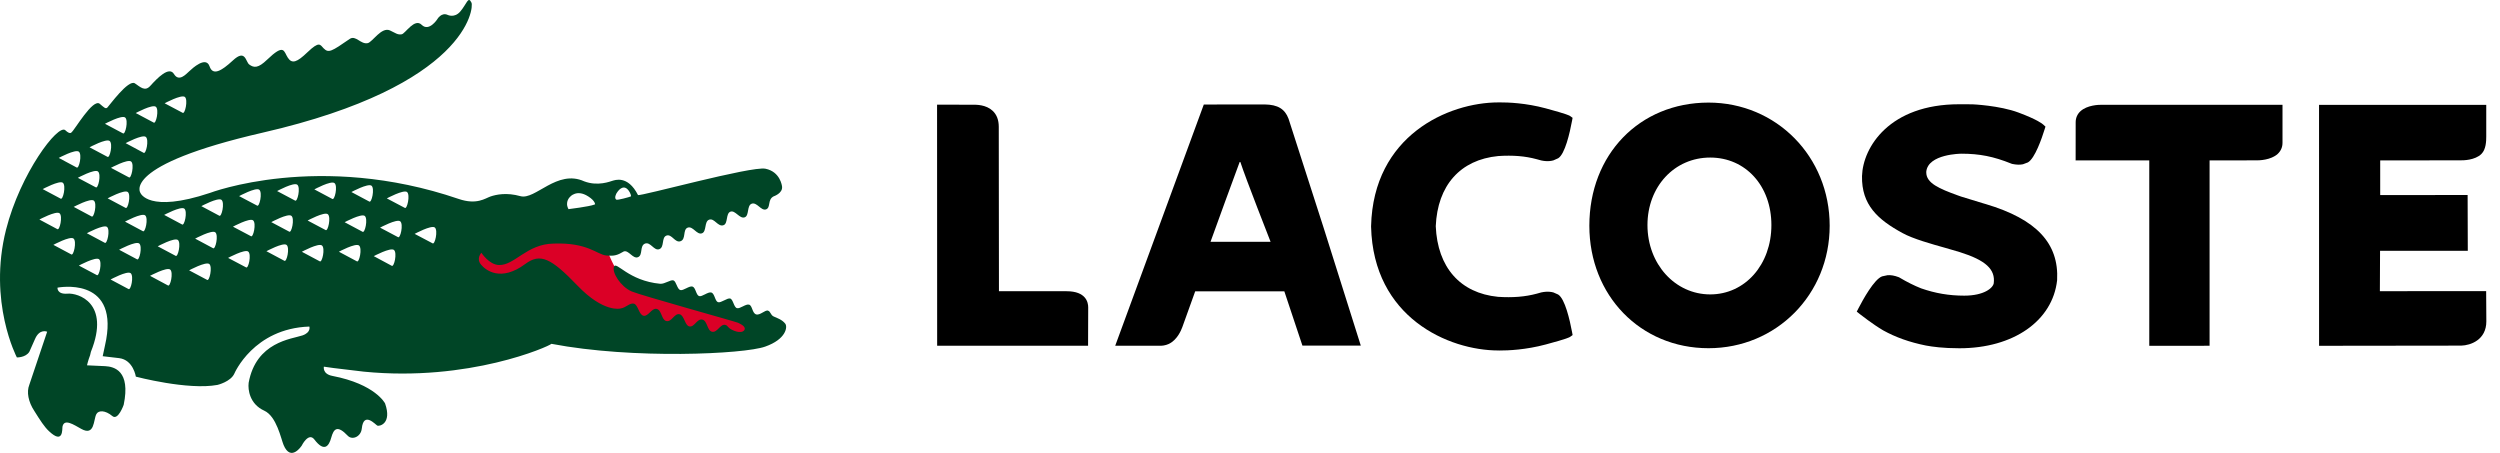
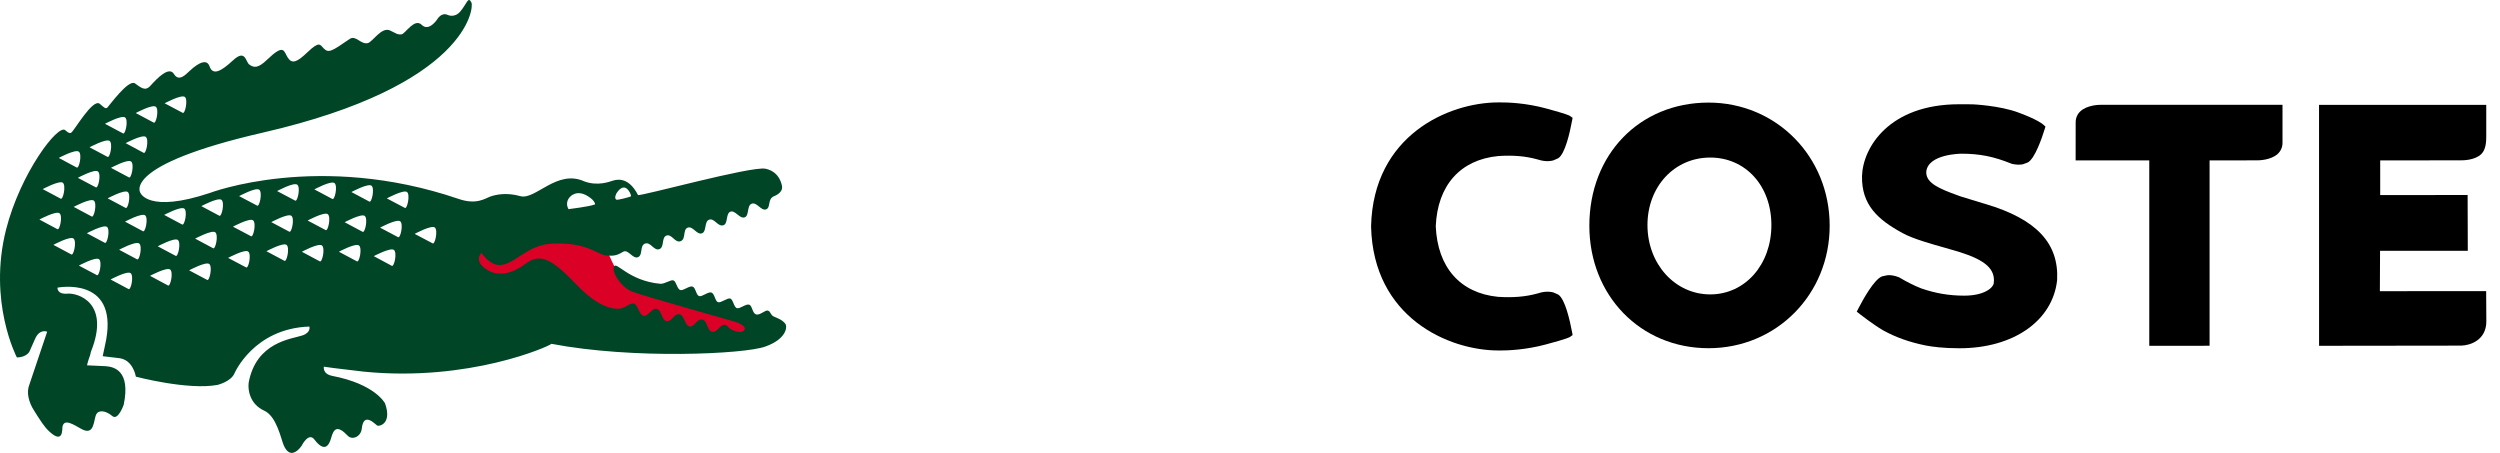
<svg xmlns="http://www.w3.org/2000/svg" width="138" height="25" viewBox="0 0 138 25" fill="none">
  <path fill-rule="evenodd" clip-rule="evenodd" d="M34.025 14.866C33.619 14.324 33.548 13.367 32.724 13.282C31.924 13.065 31.127 12.835 30.319 12.648C28.737 12.905 27.155 13.163 25.573 13.42C25.388 14.273 25.203 15.125 25.017 15.978C27.575 16.312 30.133 16.645 32.691 16.979C33.358 17.424 34.025 17.869 34.693 18.313C36.435 18.499 38.177 18.684 39.919 18.869C40.735 18.573 41.55 18.276 42.366 17.98C39.83 17.162 37.233 16.509 34.769 15.49C34.466 15.351 34.256 15.096 34.025 14.866Z" fill="#DB0026" />
  <path d="M43.348 17.869C43.177 17.646 42.901 17.556 42.709 17.471C42.523 17.382 42.55 17.2 42.393 17.147C42.233 17.096 41.954 17.422 41.736 17.354C41.519 17.283 41.535 16.877 41.354 16.817C41.168 16.759 40.845 17.063 40.677 17.009C40.507 16.96 40.474 16.534 40.31 16.479C40.147 16.43 39.803 16.733 39.635 16.681C39.466 16.624 39.455 16.209 39.268 16.147C39.081 16.09 38.753 16.4 38.591 16.344C38.422 16.292 38.406 15.878 38.227 15.818C38.047 15.761 37.715 16.065 37.548 16.01C37.376 15.954 37.329 15.529 37.173 15.477C37.013 15.429 36.7 15.68 36.447 15.665C34.684 15.501 34.01 14.392 33.89 14.72C33.773 15.042 34.258 15.823 34.867 16.087C35.353 16.299 40.602 17.752 40.74 17.817C40.874 17.883 41.206 18.03 41.088 18.222C40.905 18.467 40.392 18.224 40.262 18.116C40.13 18.007 40.16 17.967 40.036 17.934C39.755 17.867 39.599 18.38 39.301 18.311C39.031 18.25 39.049 17.706 38.774 17.643C38.471 17.569 38.334 18.085 38.045 18.017C37.805 17.963 37.772 17.409 37.515 17.347C37.22 17.276 37.086 17.793 36.778 17.721C36.514 17.659 36.529 17.119 36.252 17.052C35.975 16.987 35.782 17.488 35.521 17.429C35.26 17.368 35.221 16.816 34.989 16.761C34.751 16.708 34.563 16.988 34.244 17.03C34.244 17.03 33.325 17.278 31.874 15.762C30.419 14.249 29.823 13.954 28.995 14.571C27.643 15.578 26.804 14.912 26.559 14.613C26.265 14.27 26.573 13.954 26.573 13.954C26.573 13.954 27.002 14.617 27.543 14.629C28.413 14.655 29.07 13.467 30.562 13.446C32.453 13.378 32.945 14.049 33.462 14.103C33.941 14.149 34.1 14.072 34.432 13.88H34.43C34.698 13.785 34.931 14.303 35.212 14.198C35.508 14.086 35.291 13.564 35.611 13.444C35.91 13.337 36.105 13.862 36.391 13.755C36.691 13.645 36.5 13.109 36.788 13.004C37.086 12.897 37.26 13.427 37.568 13.314C37.878 13.204 37.678 12.672 37.96 12.566C38.251 12.459 38.462 12.981 38.747 12.879C39.018 12.783 38.863 12.227 39.145 12.126C39.438 12.021 39.627 12.544 39.939 12.43C40.196 12.34 40.054 11.784 40.32 11.684C40.585 11.585 40.832 12.1 41.108 11.996C41.368 11.901 41.216 11.348 41.492 11.245C41.784 11.139 42.01 11.655 42.286 11.558C42.559 11.459 42.352 11.014 42.708 10.837C42.708 10.837 43.202 10.675 43.171 10.312C43.167 10.251 43.065 9.477 42.252 9.313C41.47 9.156 35.297 10.863 35.217 10.765C34.648 9.642 33.92 9.954 33.81 9.979C33.697 10.008 33.007 10.301 32.244 10.008C30.745 9.329 29.548 11.055 28.727 10.828C27.971 10.615 27.392 10.738 27.075 10.846C26.785 10.946 26.315 11.324 25.317 10.981C17.609 8.349 11.585 10.65 11.585 10.65C8.188 11.785 7.753 10.65 7.753 10.65C7.753 10.65 6.635 9.132 14.506 7.321C25.819 4.722 26.16 0.421 26.026 0.149C25.841 -0.245 25.77 0.22 25.397 0.647C25.084 1.002 24.721 0.827 24.721 0.827C24.365 0.656 24.138 1.062 24.138 1.062C24.138 1.062 23.68 1.773 23.275 1.369C22.886 0.98 22.369 1.858 22.176 1.893C21.945 1.934 21.832 1.821 21.522 1.678C21.057 1.473 20.558 2.32 20.303 2.38C19.912 2.469 19.637 1.919 19.301 2.151C18.296 2.845 18.138 2.942 17.867 2.671C17.667 2.467 17.638 2.246 16.966 2.889C16.395 3.437 16.121 3.539 15.892 3.191C15.655 2.84 15.716 2.361 14.734 3.304C14.265 3.754 14.025 3.762 13.757 3.56C13.555 3.408 13.556 2.683 12.852 3.34C12.213 3.93 11.75 4.189 11.569 3.665C11.369 3.075 10.617 3.773 10.443 3.937C10.262 4.102 9.876 4.536 9.605 4.088C9.334 3.637 8.685 4.31 8.299 4.737C8.001 5.069 7.761 4.813 7.447 4.602C7.09 4.358 6.021 5.849 5.924 5.939C5.826 6.023 5.752 5.939 5.507 5.731C5.131 5.412 4.116 7.184 3.952 7.3C3.952 7.3 3.882 7.453 3.606 7.189C3.212 6.814 1.122 9.566 0.333 12.679C-0.676 16.67 0.931 19.73 0.931 19.73C0.931 19.73 1.415 19.745 1.62 19.418L1.933 18.713C2.187 18.125 2.603 18.31 2.603 18.31L1.617 21.244C1.462 21.63 1.556 22.177 1.9 22.694C2.225 23.213 2.448 23.564 2.708 23.805C3.509 24.559 3.427 23.668 3.448 23.556C3.541 23.079 4.07 23.446 4.485 23.674C5.237 24.097 5.154 23.164 5.319 22.86C5.433 22.642 5.803 22.632 6.205 22.969C6.518 23.23 6.828 22.345 6.828 22.345C7.219 20.458 6.302 20.24 5.806 20.212L4.802 20.166C4.802 20.166 4.868 19.879 4.973 19.61L5.018 19.42C6.112 16.692 4.283 16.166 3.736 16.209C3.132 16.263 3.174 15.878 3.174 15.878C3.174 15.878 6.481 15.227 5.864 18.733C5.864 18.733 5.742 19.344 5.669 19.663L6.578 19.769C7.36 19.866 7.499 20.791 7.499 20.791C7.499 20.791 10.374 21.551 12.005 21.247C12.005 21.247 12.734 21.074 12.937 20.62C12.937 20.62 13.993 18.131 17.077 18.026C17.077 18.026 17.185 18.348 16.693 18.516C16.102 18.715 14.134 18.871 13.725 21.133V21.141C13.68 21.512 13.78 22.302 14.584 22.668C15.27 22.978 15.512 24.226 15.654 24.563C16.053 25.52 16.651 24.606 16.651 24.606C16.651 24.606 17.03 23.833 17.355 24.262C17.904 24.984 18.159 24.62 18.284 24.16C18.421 23.663 18.619 23.447 19.194 24.051C19.44 24.313 19.922 24.11 19.97 23.662C20.072 22.674 20.739 23.459 20.834 23.497C20.949 23.541 21.647 23.384 21.256 22.27C21.256 22.27 20.728 21.208 18.347 20.75C17.788 20.644 17.877 20.24 17.877 20.24L18.402 20.314C18.558 20.339 19.943 20.493 20.09 20.516C25.899 21.089 30.306 19.119 30.439 18.979C34.95 19.843 41.086 19.548 42.237 19.133C43.395 18.726 43.481 18.049 43.348 17.869ZM34.032 10.669C34.126 10.517 34.215 10.431 34.297 10.39C34.648 10.191 34.871 10.814 34.828 10.837C34.827 10.838 34.819 10.84 34.815 10.842C34.815 10.843 34.815 10.845 34.814 10.846C34.759 10.872 34.083 11.064 34.017 11.02C33.883 10.927 34.032 10.669 34.032 10.669ZM31.467 10.866C31.467 10.866 31.554 10.756 31.723 10.7C31.889 10.64 32.141 10.629 32.474 10.844C32.858 11.088 32.848 11.278 32.848 11.278C32.835 11.284 32.818 11.291 32.799 11.297C32.521 11.405 31.381 11.545 31.381 11.545C31.159 11.136 31.467 10.866 31.467 10.866ZM10.202 5.349C10.393 5.497 10.21 6.347 10.073 6.222L9.088 5.701C9.088 5.701 10.005 5.206 10.202 5.349ZM8.6 5.892C8.794 6.036 8.613 6.889 8.475 6.762L7.493 6.24C7.493 6.24 8.406 5.744 8.6 5.892ZM8.046 7.555C8.241 7.7 8.058 8.554 7.92 8.431L6.936 7.902C6.936 7.902 7.851 7.41 8.046 7.555ZM7.109 9.787L6.125 9.264C6.125 9.264 7.04 8.768 7.235 8.914C7.431 9.059 7.244 9.913 7.109 9.787ZM6.924 11.471L5.942 10.948C5.942 10.948 6.856 10.454 7.051 10.597C7.245 10.741 7.064 11.591 6.924 11.471ZM6.906 6.485C7.101 6.63 6.917 7.478 6.78 7.358L5.794 6.833C5.794 6.833 6.712 6.338 6.906 6.485ZM6.052 7.781C6.245 7.926 6.062 8.775 5.926 8.654L4.943 8.131C4.943 8.131 5.857 7.634 6.052 7.781ZM4.297 9.815C4.297 9.815 5.214 9.317 5.406 9.464C5.602 9.608 5.418 10.459 5.28 10.336L4.297 9.815ZM5.051 11.945L4.069 11.42C4.069 11.42 4.985 10.927 5.178 11.073C5.373 11.217 5.19 12.067 5.051 11.945ZM4.351 8.371C4.545 8.513 4.361 9.365 4.224 9.242L3.244 8.717C3.244 8.717 4.154 8.225 4.351 8.371ZM3.466 10.086C3.661 10.231 3.479 11.086 3.338 10.96L2.357 10.438C2.357 10.438 3.272 9.946 3.466 10.086ZM2.174 12.118C2.174 12.118 3.089 11.626 3.283 11.771C3.479 11.914 3.292 12.767 3.157 12.644L2.174 12.118ZM3.928 14.04L2.946 13.516C2.946 13.516 3.861 13.02 4.056 13.166C4.25 13.312 4.064 14.162 3.928 14.04ZM5.337 15.181L4.354 14.66C4.354 14.66 5.27 14.164 5.465 14.308C5.657 14.451 5.471 15.307 5.337 15.181ZM5.777 13.399L4.794 12.874C4.794 12.874 5.71 12.382 5.904 12.523C6.099 12.669 5.914 13.519 5.777 13.399ZM7.084 15.95L6.104 15.428C6.104 15.428 7.014 14.933 7.21 15.078C7.404 15.224 7.224 16.07 7.084 15.95ZM7.556 14.309L6.575 13.786C6.575 13.786 7.488 13.294 7.682 13.439C7.876 13.583 7.695 14.434 7.556 14.309ZM7.881 12.758L6.9 12.234C6.9 12.234 7.813 11.742 8.01 11.886C8.204 12.033 8.018 12.88 7.881 12.758ZM9.263 15.752L8.281 15.226C8.281 15.226 9.195 14.735 9.391 14.877C9.587 15.022 9.401 15.876 9.263 15.752ZM9.688 14.118L8.707 13.596C8.707 13.596 9.622 13.099 9.817 13.246C10.008 13.386 9.824 14.24 9.688 14.118ZM10.044 12.387L9.062 11.863C9.062 11.863 9.977 11.373 10.173 11.515C10.366 11.661 10.182 12.51 10.044 12.387ZM11.424 15.445L10.439 14.922C10.439 14.922 11.354 14.427 11.551 14.571C11.743 14.72 11.557 15.572 11.424 15.445ZM11.754 13.697L10.772 13.172C10.772 13.172 11.688 12.678 11.881 12.822C12.076 12.969 11.892 13.816 11.754 13.697ZM12.096 11.903L11.114 11.379C11.114 11.379 12.028 10.886 12.224 11.03C12.418 11.178 12.234 12.026 12.096 11.903ZM13.575 14.755L12.591 14.236C12.591 14.236 13.507 13.741 13.699 13.885C13.896 14.029 13.712 14.879 13.575 14.755ZM13.844 13.033L12.859 12.512C12.859 12.512 13.774 12.018 13.967 12.161C14.166 12.307 13.979 13.161 13.844 13.033ZM14.184 11.345L13.199 10.825C13.199 10.825 14.117 10.328 14.309 10.471C14.504 10.618 14.32 11.471 14.184 11.345ZM15.689 14.391L14.707 13.867C14.707 13.867 15.62 13.372 15.816 13.517C16.013 13.663 15.827 14.511 15.689 14.391ZM15.957 12.783L14.974 12.261C14.974 12.261 15.891 11.763 16.083 11.912C16.278 12.052 16.094 12.907 15.957 12.783ZM16.281 11.068L15.296 10.546C15.296 10.546 16.212 10.046 16.409 10.195C16.603 10.341 16.421 11.19 16.281 11.068ZM17.643 14.421L16.662 13.898C16.662 13.898 17.576 13.401 17.77 13.549C17.965 13.693 17.781 14.543 17.643 14.421ZM17.967 12.695L16.982 12.173C16.982 12.173 17.899 11.675 18.094 11.823C18.287 11.969 18.103 12.818 17.967 12.695ZM18.335 10.977L17.352 10.454C17.352 10.454 18.267 9.957 18.462 10.105C18.659 10.249 18.473 11.101 18.335 10.977ZM19.691 14.421L18.707 13.895C18.707 13.895 19.621 13.402 19.816 13.55C20.01 13.693 19.829 14.543 19.691 14.421ZM20.005 12.79L19.024 12.266C19.024 12.266 19.937 11.776 20.131 11.916C20.327 12.062 20.143 12.915 20.005 12.79ZM20.377 11.122L19.397 10.6C19.397 10.6 20.311 10.106 20.506 10.249C20.698 10.394 20.514 11.245 20.377 11.122ZM21.615 14.667L20.632 14.139C20.632 14.139 21.548 13.649 21.742 13.795C21.939 13.937 21.755 14.789 21.615 14.667ZM21.963 13.086L20.98 12.565C20.98 12.565 21.897 12.071 22.09 12.215C22.286 12.363 22.097 13.211 21.963 13.086ZM22.338 11.471L21.353 10.951C21.353 10.951 22.27 10.456 22.465 10.597C22.659 10.741 22.472 11.591 22.338 11.471ZM23.87 13.427L22.889 12.91C22.889 12.91 23.802 12.413 23.999 12.556C24.192 12.702 24.008 13.552 23.87 13.427Z" fill="#004526" />
-   <path d="M71.128 6.556C70.923 6.012 70.533 5.777 69.819 5.766C69.754 5.764 66.45 5.769 66.45 5.769L61.56 19.084C61.56 19.084 63.939 19.084 63.941 19.084C64.146 19.099 64.336 19.066 64.508 18.989C64.971 18.778 65.198 18.241 65.264 18.058C65.264 18.062 65.929 16.203 65.975 16.081C66.316 16.081 70.633 16.08 70.895 16.08C70.998 16.393 71.894 19.078 71.894 19.078H75.116L73.072 12.598L71.128 6.556ZM70.136 13.347C69.648 13.347 67.014 13.347 66.821 13.347C67.179 12.369 68.069 9.892 68.449 8.889C68.778 9.901 70.127 13.314 70.136 13.347Z" fill="black" />
  <path d="M94.309 5.663H94.307C90.496 5.668 87.732 8.528 87.732 12.461C87.732 16.314 90.557 19.221 94.309 19.221C98.058 19.221 100.998 16.254 100.998 12.461C100.998 8.648 98.058 5.663 94.309 5.663ZM94.404 16.251C92.462 16.251 90.94 14.571 90.94 12.425C90.94 10.299 92.429 8.697 94.402 8.697C96.36 8.697 97.781 10.263 97.781 12.425C97.781 14.607 96.328 16.251 94.404 16.251Z" fill="black" />
  <path d="M109.618 11.266L109.493 11.23C109.497 11.231 108.254 10.854 108.251 10.85L108.065 10.784C107.05 10.417 106.33 10.11 106.33 9.519C106.33 9.504 106.33 9.489 106.33 9.476C106.43 8.495 108.251 8.484 108.269 8.484C109.273 8.484 110.044 8.638 111.022 9.031L111.043 9.039L111.085 9.051C111.311 9.097 111.508 9.103 111.668 9.067L111.939 8.965C112.327 8.751 112.714 7.619 112.862 7.142L112.91 6.99L112.791 6.88C112.744 6.835 112.459 6.6 111.423 6.214C110.37 5.819 108.878 5.758 108.878 5.758L108.142 5.755C104.298 5.755 102.83 8.127 102.783 9.72C102.752 11.307 103.655 12.124 105.021 12.866C105.592 13.183 106.636 13.474 107.393 13.686C107.389 13.682 108.176 13.915 108.176 13.915C109.608 14.365 110.155 14.865 110.054 15.64C110.008 15.896 109.524 16.32 108.425 16.32C107.588 16.32 106.832 16.191 106.045 15.917C105.667 15.767 105.276 15.572 104.863 15.328L104.843 15.315L104.801 15.297C104.573 15.211 104.368 15.176 104.192 15.191L103.89 15.256C103.448 15.421 102.835 16.541 102.589 17.015L102.493 17.202L102.659 17.335C102.689 17.355 103.372 17.898 103.952 18.237C104.636 18.616 105.402 18.89 106.308 19.073C106.673 19.14 107.253 19.224 108.162 19.224C111.14 19.224 113.304 17.715 113.553 15.468C113.661 13.429 112.411 12.099 109.618 11.266Z" fill="black" />
  <path d="M115.986 5.785C115.863 5.783 115.213 5.796 114.839 6.142C114.667 6.3 114.577 6.511 114.577 6.749L114.575 8.856C114.575 8.856 118.169 8.853 118.64 8.853C118.64 9.348 118.64 19.089 118.64 19.089L121.969 19.086C121.969 19.086 121.969 9.347 121.969 8.853C122.413 8.852 124.585 8.852 124.585 8.852C124.708 8.852 125.356 8.838 125.731 8.494C125.901 8.333 125.994 8.127 125.994 7.885V5.785H115.986Z" fill="black" />
-   <path d="M58.879 16.076C58.879 16.076 56.084 16.076 55.142 16.076C55.142 15.585 55.132 7 55.132 7C55.132 6.623 55.019 6.324 54.792 6.115C54.43 5.775 53.891 5.777 53.69 5.781L51.726 5.777L51.731 19.084H60.062L60.069 16.969C60.069 16.698 59.953 16.076 58.879 16.076Z" fill="black" />
  <path d="M82.701 8.614C83.508 8.56 84.188 8.614 84.829 8.789C85.173 8.904 85.484 8.927 85.747 8.853C85.748 8.852 86.013 8.735 86.013 8.735C86.386 8.505 86.653 7.336 86.778 6.661L86.807 6.504L86.672 6.406C86.638 6.381 86.532 6.307 85.325 5.981C84.226 5.685 83.248 5.649 82.766 5.652L82.713 5.653C79.956 5.653 75.803 7.473 75.684 12.485V12.513C75.803 17.526 79.956 19.346 82.715 19.346L82.766 19.348C83.248 19.35 84.225 19.31 85.325 19.015C86.532 18.692 86.638 18.617 86.673 18.592L86.808 18.496L86.779 18.337C86.653 17.66 86.386 16.493 86.013 16.261V16.259L85.749 16.143C85.484 16.071 85.173 16.094 84.824 16.212C84.187 16.383 83.507 16.438 82.691 16.385C80.603 16.18 79.349 14.759 79.254 12.487C79.349 10.238 80.603 8.817 82.701 8.614Z" fill="black" />
  <path d="M135.858 19.078C136.372 19.066 137.246 18.763 137.246 17.741L137.236 16.071L131.369 16.073C131.369 16.073 131.379 14.16 131.379 13.843C131.86 13.843 136.222 13.843 136.222 13.843L136.213 10.764C136.213 10.764 131.866 10.769 131.387 10.769C131.386 10.405 131.387 9.222 131.387 8.856C131.866 8.856 135.833 8.85 135.833 8.85C135.955 8.852 136.619 8.853 136.978 8.494C137.229 8.242 137.241 7.784 137.241 7.546V5.788H128.011L128.013 19.088L135.858 19.078Z" fill="black" />
</svg>